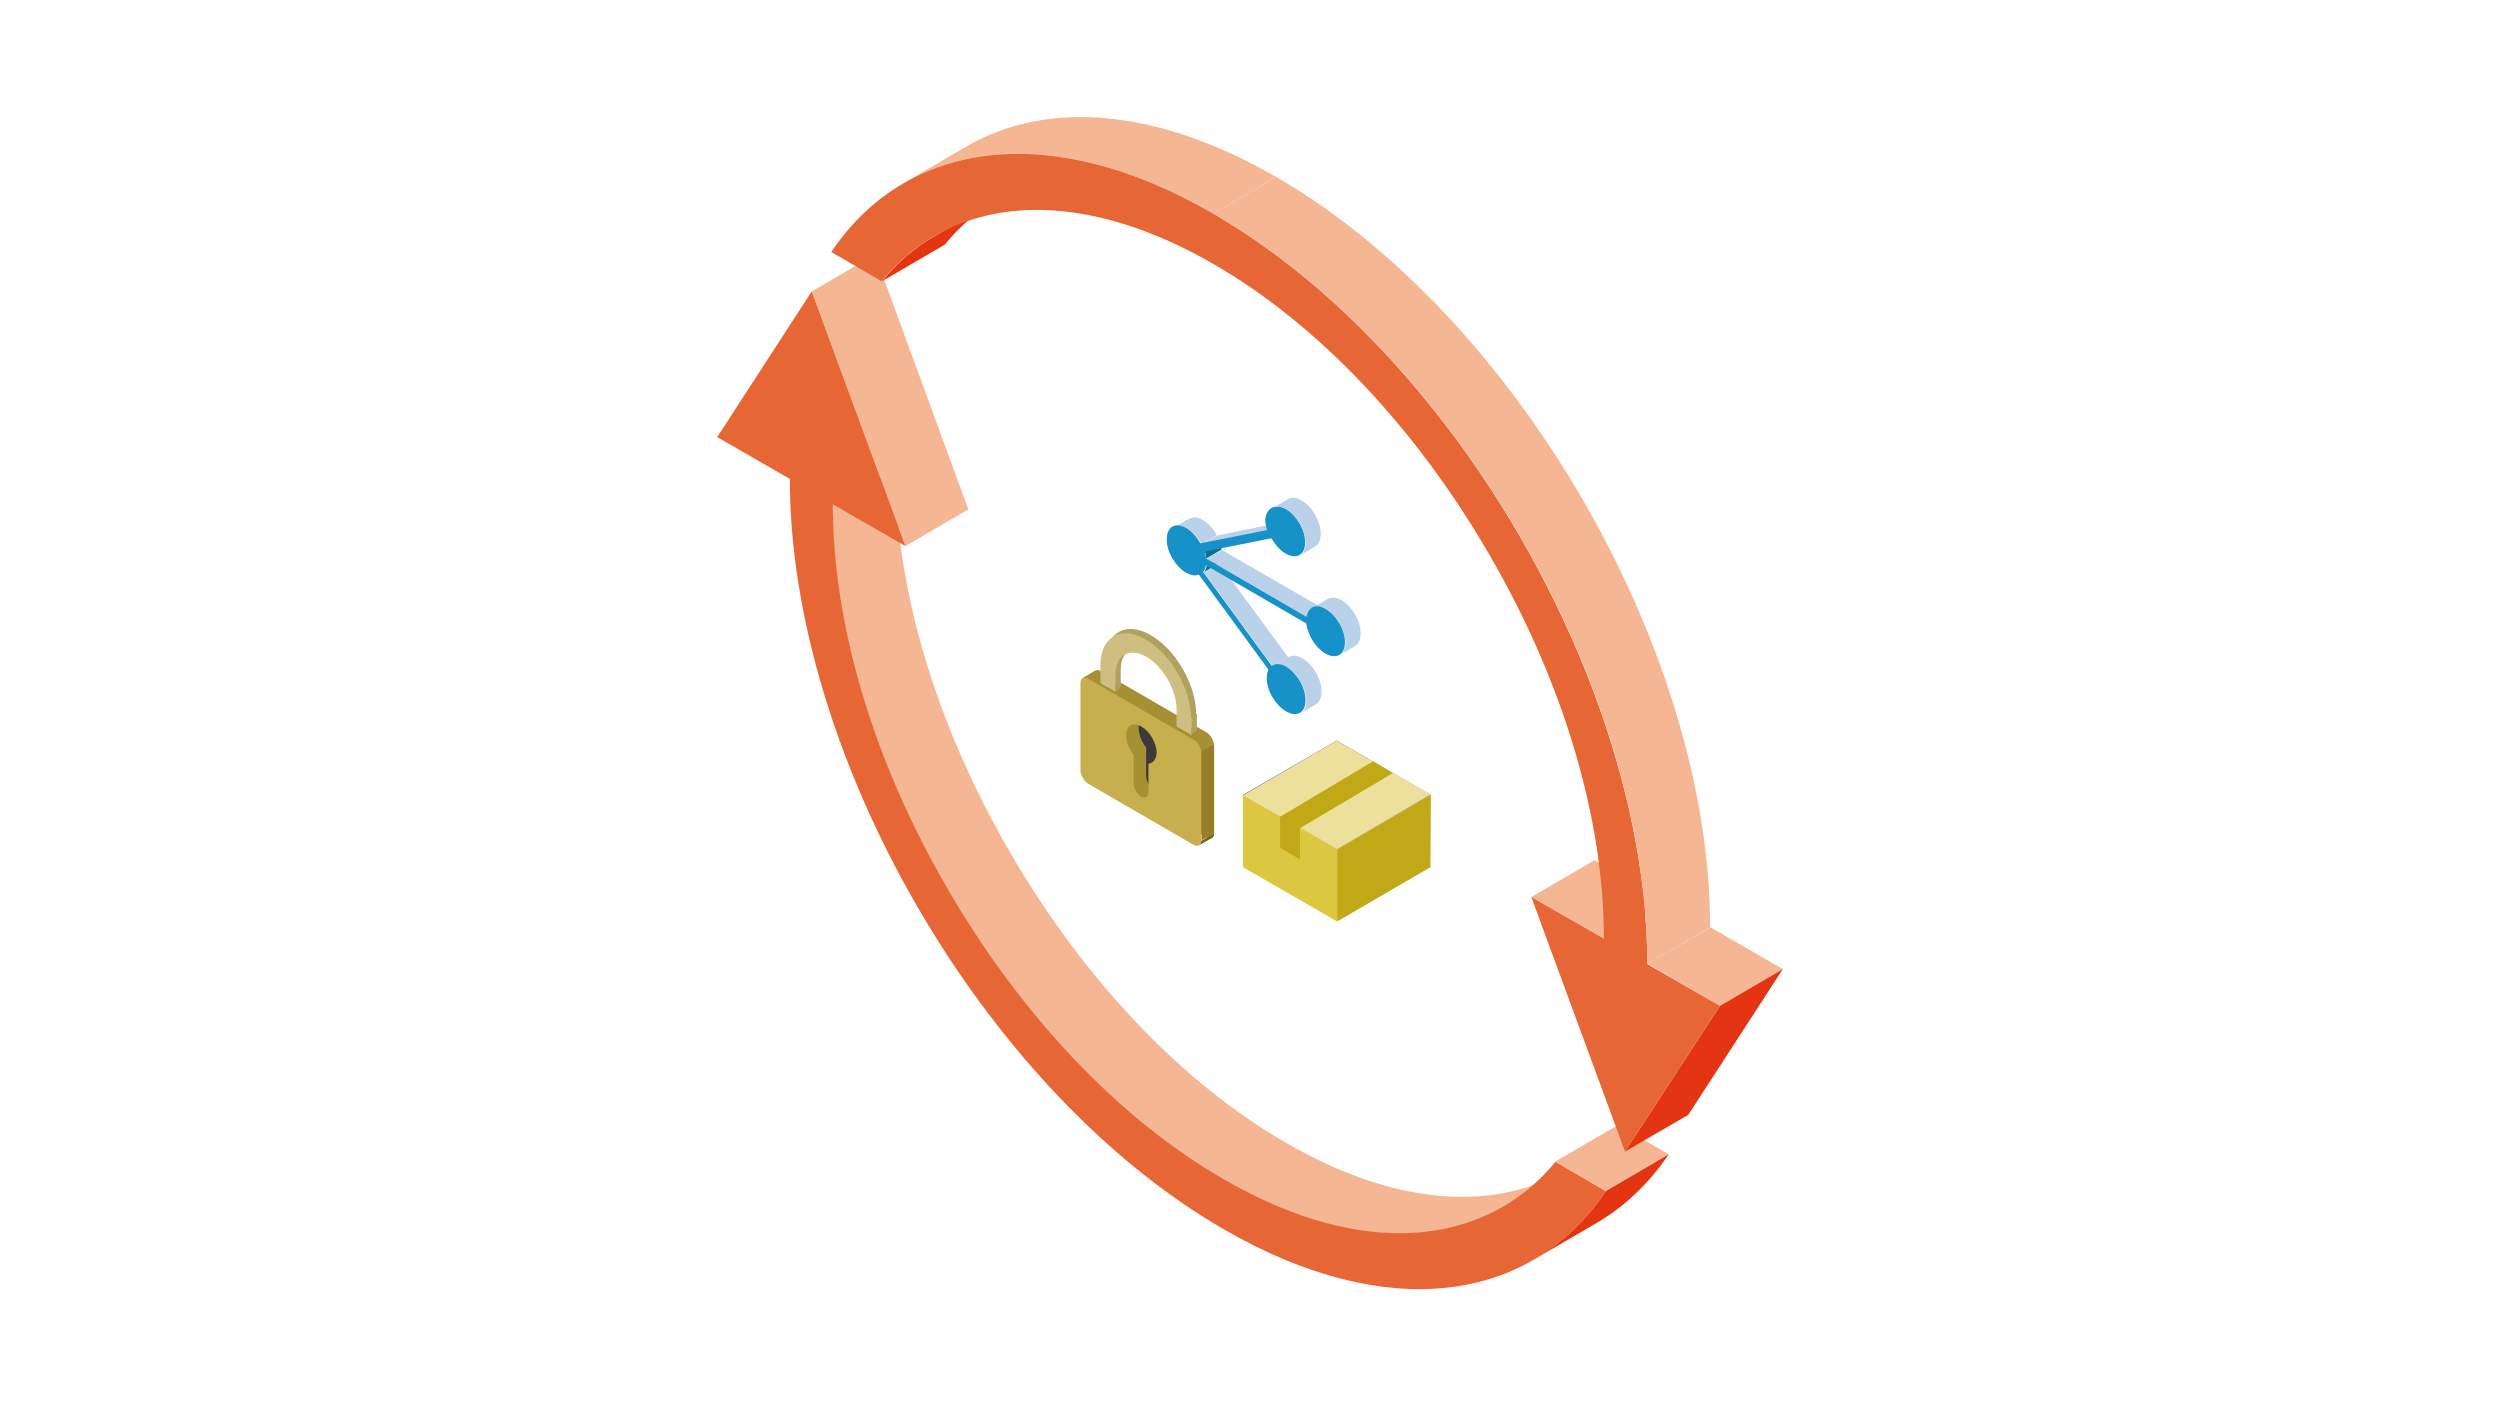
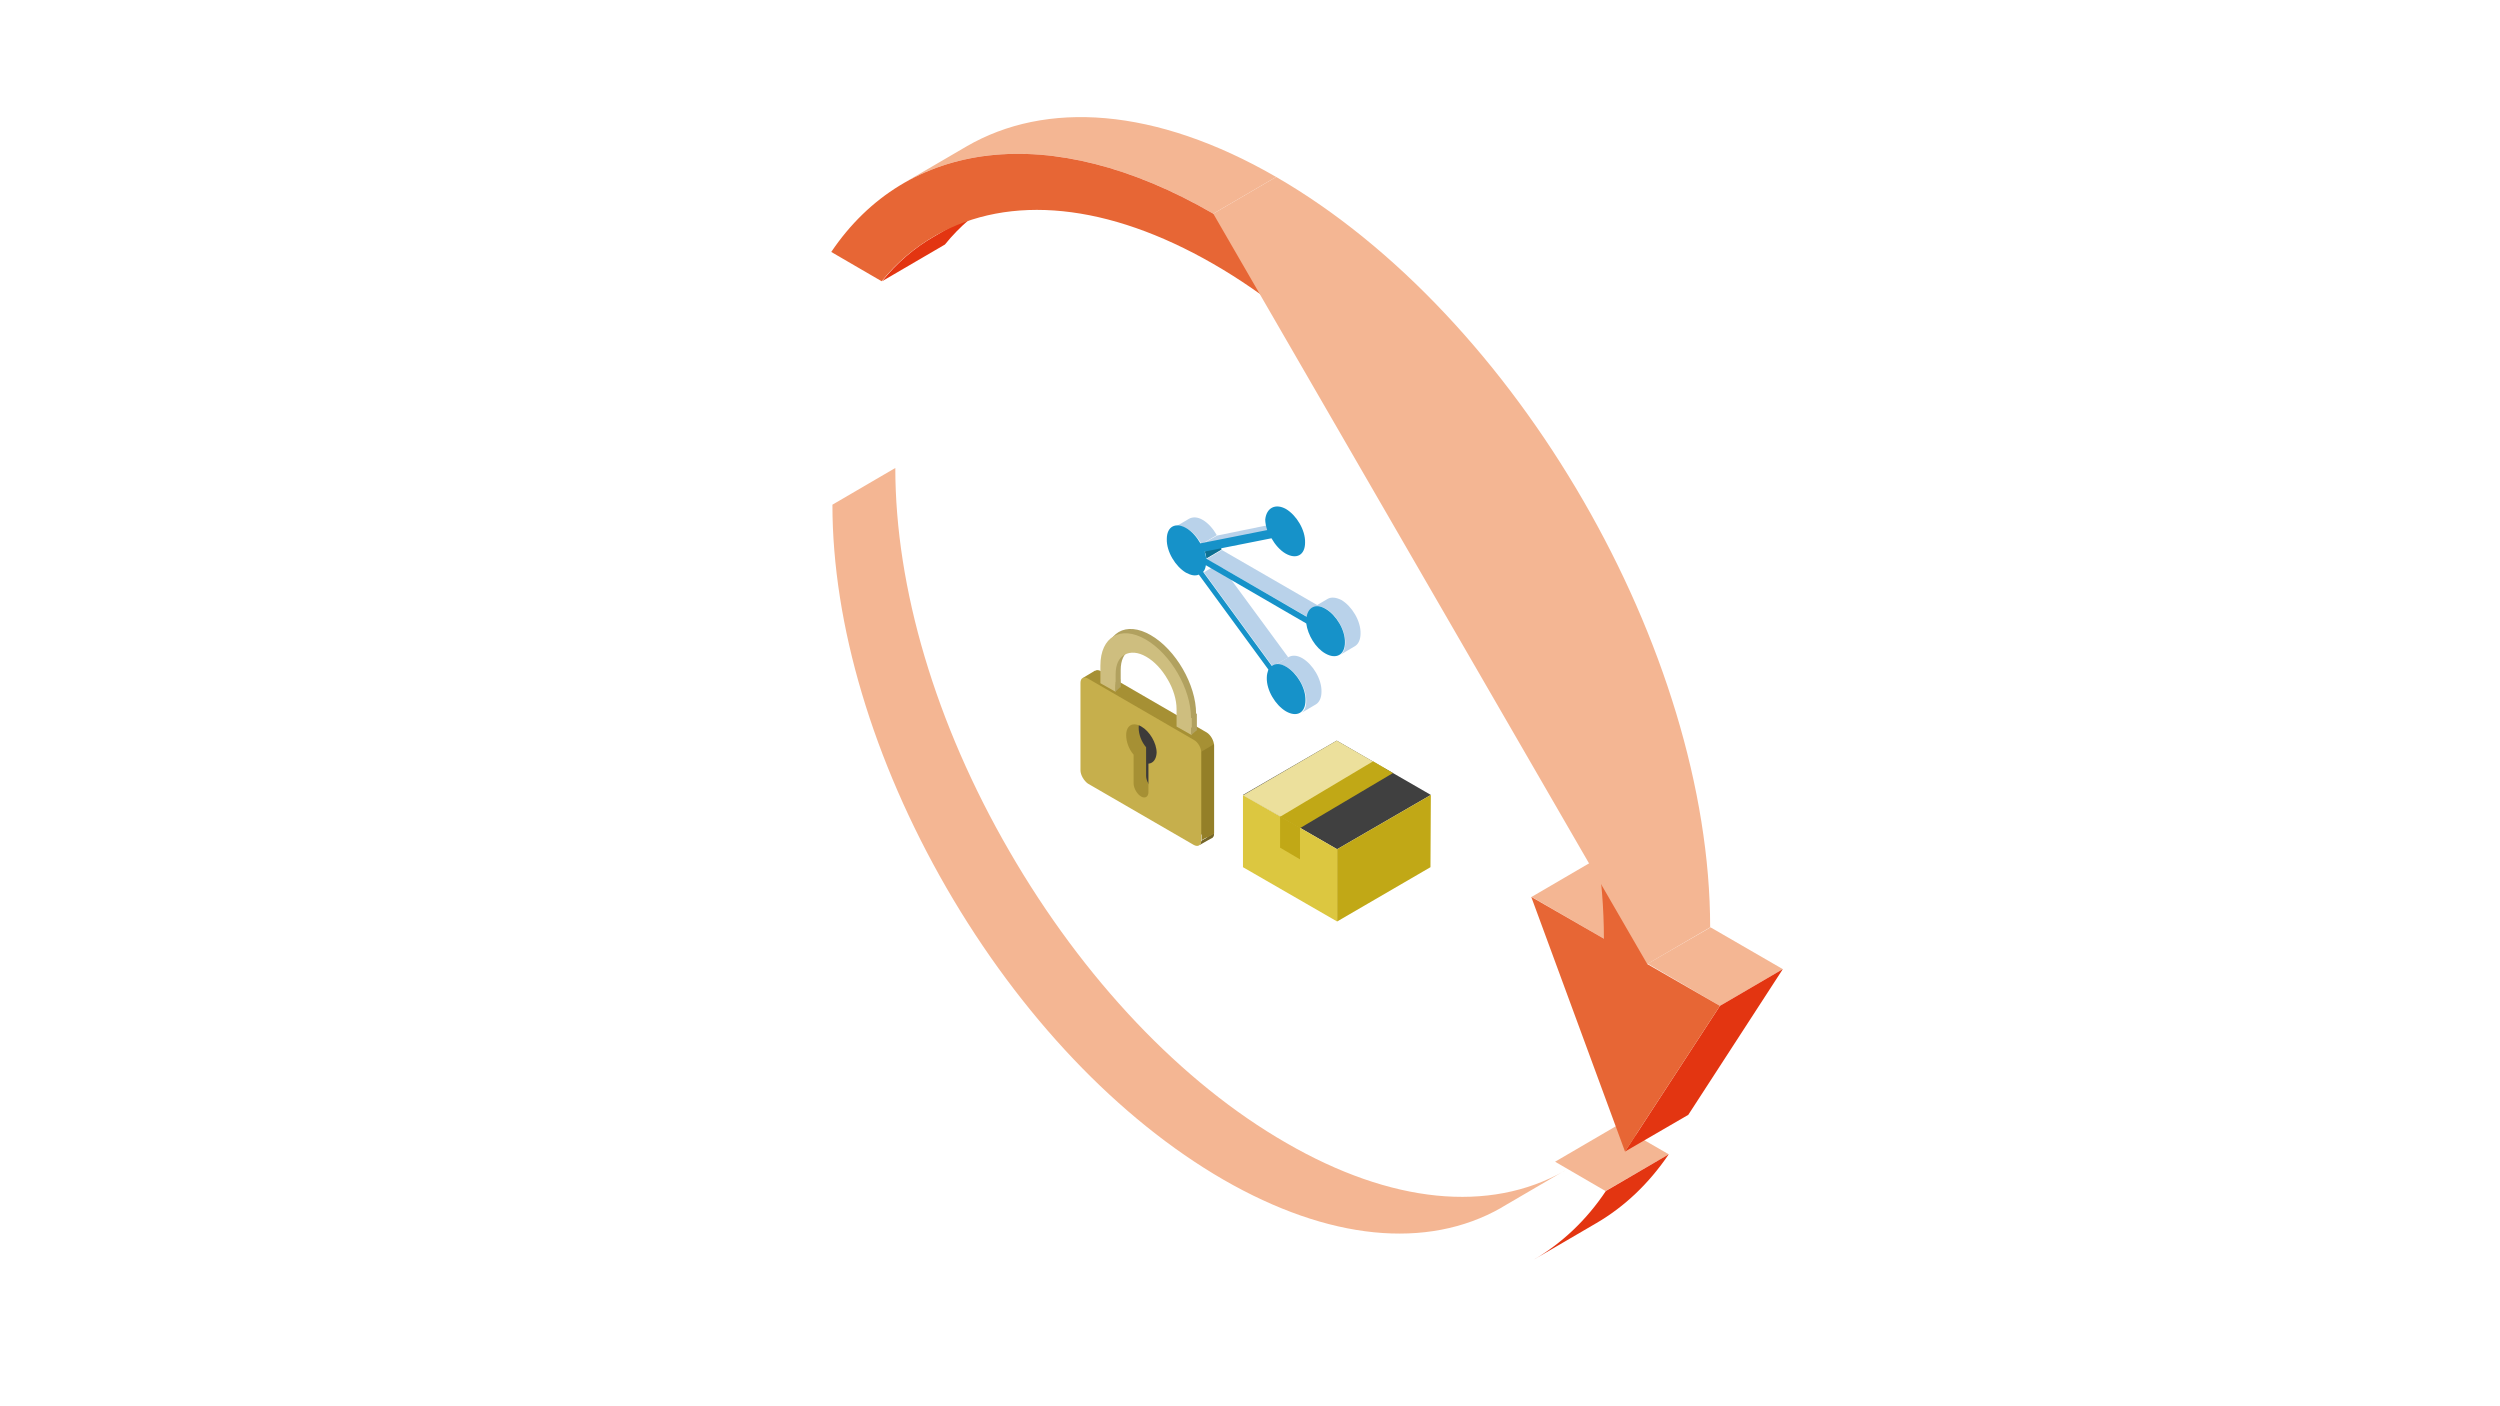
<svg xmlns="http://www.w3.org/2000/svg" version="1.1" x="0px" y="0px" viewBox="0 0 640 360" style="enable-background:new 0 0 640 360;" xml:space="preserve">
  <style type="text/css">
	.st0{fill:#FFFFFF;}
	.st1{fill:#F4B693;}
	.st2{fill:#E33511;}
	.st3{fill:#E76635;}
	.st4{fill:#0D7093;}
	.st5{fill:#B9D2EA;}
	.st6{fill:#1692C9;}
	.st7{fill:#A69034;}
	.st8{fill:#3C3A39;}
	.st9{fill:#B1A15F;}
	.st10{fill:#CEBE7F;}
	.st11{fill:#756629;}
	.st12{fill:#C6AF4C;}
	.st13{fill:#947F28;}
	.st14{fill:#404040;}
	.st15{fill:#C1A816;}
	.st16{fill:#DCC740;}
	.st17{fill:#ECE09C;}
</style>
  <g id="レイヤー_1">
    <rect class="st0" width="640" height="360" />
  </g>
  <g id="レイヤー_2">
    <g>
      <g>
        <g>
          <path class="st1" d="M400.7,299.6l-16.1,9.4c-0.1,0.1-0.2,0.1-0.3,0.2c-19,10.8-44.2,8.3-71.1-7.2c-26.8-15.5-52-42-70.9-74.7      c-18.8-32.6-29.2-67.4-29.2-98.1l16.1-9.4c0,30.7,10.3,65.5,29.2,98.1c18.9,32.7,44.1,59.3,70.9,74.7c26.8,15.5,52,18,71.1,7.2      C400.5,299.7,400.6,299.6,400.7,299.6z" />
        </g>
        <g>
-           <polygon class="st1" points="207.8,74.6 224,65.2 247.9,130.4 231.8,139.8     " />
-         </g>
+           </g>
        <g>
          <path class="st2" d="M239.2,60.5l16.1-9.4c-5.1,3-9.6,6.8-13.4,11.5L225.8,72C229.6,67.3,234.1,63.4,239.2,60.5z" />
        </g>
        <g>
-           <path class="st3" d="M207.8,74.6l24,65.2l-18.6-10.7c0,30.7,10.3,65.5,29.2,98.1c18.9,32.7,44.1,59.3,70.9,74.7      c26.8,15.5,52,18,71.1,7.2c5.3-3,9.9-6.9,13.8-11.7l12.9,7.5c-19.1,28.5-55.8,34.1-97.8,9.8c-61.5-35.5-111.1-121.4-111.1-192.1      l-18.6-10.7L207.8,74.6z" />
-         </g>
+           </g>
        <g>
          <polygon class="st1" points="398.1,297.4 414.2,288 427.2,295.5 411,304.9     " />
        </g>
        <g>
          <path class="st2" d="M408.7,313.1l-16.1,9.4c7.2-4.2,13.5-10.1,18.5-17.6l16.1-9.4C422.1,303,415.9,308.9,408.7,313.1z" />
        </g>
        <g>
          <polygon class="st1" points="392.1,229.6 408.2,220.2 426.7,230.9 410.6,240.3     " />
        </g>
        <g>
          <path class="st1" d="M231.3,46.9l16.1-9.4c20.3-11.8,48.3-10.1,79.3,7.8l-16.1,9.4C279.7,36.8,251.6,35.1,231.3,46.9z" />
        </g>
        <g>
          <polygon class="st1" points="421.8,246.7 437.9,237.4 456.4,248.1 440.3,257.5     " />
        </g>
        <g>
          <polygon class="st2" points="440.3,257.5 456.4,248.1 432.2,285.4 416,294.8     " />
        </g>
        <g>
          <path class="st3" d="M310.6,54.7c61.5,35.5,111.1,121.4,111.1,192.1l18.6,10.7L416,294.8l-24-65.2l18.6,10.7      c0-30.7-10.3-65.5-29.2-98.1c-18.9-32.7-44.1-59.3-70.9-74.7s-52-18-71-7.2c-5.3,3-9.9,6.9-13.8,11.7l-12.9-7.5      C232,36,268.6,30.4,310.6,54.7z" />
        </g>
        <g>
-           <path class="st1" d="M310.6,54.7l16.1-9.4c61.5,35.5,111.1,121.4,111.1,192.1l-16.1,9.4C421.8,176.1,372.1,90.1,310.6,54.7z" />
+           <path class="st1" d="M310.6,54.7l16.1-9.4c61.5,35.5,111.1,121.4,111.1,192.1l-16.1,9.4z" />
        </g>
      </g>
      <g>
        <g>
-           <path class="st4" d="M308.9,144.8l3.9-2.3c-0.1,0.7-0.3,1.3-0.7,1.7l-3.9,2.3C308.5,146.1,308.8,145.5,308.9,144.8z" />
-         </g>
+           </g>
        <g>
          <path class="st4" d="M308.4,141.2l3.9-2.3c0.2,0.6,0.3,1.2,0.4,1.8l-3.9,2.3C308.8,142.5,308.7,141.9,308.4,141.2z" />
        </g>
        <g>
          <polygon class="st5" points="308.2,146.5 312.1,144.2 329.8,168.3 325.8,170.6     " />
        </g>
        <g>
          <path class="st5" d="M300.5,135.1l3.9-2.3c0.9-0.5,2.2-0.5,3.5,0.3c1.4,0.8,2.7,2.3,3.6,3.9l-3.9,2.3c-0.9-1.6-2.2-3.1-3.6-3.9      C302.6,134.6,301.4,134.5,300.5,135.1z" />
        </g>
        <g>
          <path class="st5" d="M326,170.5l3.9-2.3c0.9-0.5,2.1-0.5,3.5,0.3c2.7,1.6,5,5.4,4.9,8.6c0,1.6-0.6,2.7-1.4,3.2l-3.9,2.3      c0.9-0.5,1.4-1.6,1.4-3.2c0-3.1-2.2-7-4.9-8.6C328.2,170,326.9,169.9,326,170.5z" />
        </g>
        <g>
          <polygon class="st5" points="308.9,143.1 312.8,140.8 338.6,155.7 334.6,157.9     " />
        </g>
        <g>
          <polygon class="st5" points="307.6,139.3 311.6,137.1 328.7,133.6 324.7,135.9     " />
        </g>
        <g>
          <path class="st5" d="M336,155.6l3.9-2.3c0.9-0.5,2.1-0.4,3.5,0.3c2.7,1.6,5,5.4,4.9,8.6c0,1.6-0.6,2.7-1.4,3.2l-3.9,2.3      c0.9-0.5,1.4-1.6,1.4-3.2c0-3.2-2.2-7-4.9-8.6C338.2,155.1,336.9,155.1,336,155.6z" />
        </g>
        <g>
          <path class="st6" d="M329.2,130.3c2.7,1.6,5,5.4,4.9,8.6c0,3.2-2.2,4.4-5,2.8c-1.4-0.8-2.7-2.3-3.6-3.9l-17.1,3.4      c0.2,0.6,0.3,1.2,0.4,1.8l25.7,14.9c0.4-2.5,2.4-3.5,4.9-2c2.7,1.6,5,5.4,4.9,8.6c0,3.1-2.2,4.4-5,2.8c-2.5-1.4-4.5-4.7-4.9-7.7      l-25.7-14.9c-0.1,0.7-0.3,1.3-0.7,1.7l17.6,24.1c0.9-0.7,2.2-0.7,3.7,0.2c2.7,1.6,5,5.4,4.9,8.6c0,3.2-2.2,4.4-5,2.8      c-2.7-1.6-5-5.4-4.9-8.6c0-0.8,0.2-1.5,0.4-2.1l-17.8-24.3c-0.9,0.4-2,0.2-3.3-0.5c-2.7-1.6-5-5.4-4.9-8.6c0-3.2,2.2-4.4,5-2.8      c1.4,0.8,2.7,2.3,3.6,3.9l17.1-3.4c-0.3-0.9-0.5-1.9-0.5-2.7C324.2,130,326.5,128.8,329.2,130.3z" />
        </g>
-         <path class="st5" d="M333.2,128.1c-1.4-0.8-2.6-0.9-3.5-0.3l-3.9,2.3c0.9-0.5,2.2-0.5,3.5,0.3c2.7,1.6,5,5.4,4.9,8.6     c0,1.6-0.6,2.7-1.4,3.2l3.9-2.3c0.9-0.5,1.4-1.6,1.4-3.2C338.1,133.5,335.9,129.6,333.2,128.1z" />
      </g>
      <g>
        <polygon class="st7" points="277.3,173.5 280.3,171.7 281.8,173 279.8,174.8    " />
        <polygon class="st8" points="306.9,210.6 288.3,199.9 288.3,178.4 306.9,189.2    " />
        <path class="st7" d="M308.9,187.5l-27.1-15.7c-1.1-0.6-1.9-0.1-1.9,1.1v22.4c0,1.2,0.9,2.7,1.9,3.4l27.1,15.7     c1.1,0.6,1.9,0.1,1.9-1.1v-22.4C310.8,189.6,309.9,188.1,308.9,187.5z M297.2,193.6v7.3c0,1.2-0.9,1.7-1.9,1.1s-1.9-2.1-1.9-3.4     v-7.3c-1.2-1.4-1.9-3.3-1.9-5c0-2.5,1.7-3.5,3.9-2.2s3.9,4.2,3.9,6.7C299.2,192.5,298.4,193.5,297.2,193.6z" />
        <path class="st9" d="M306.2,182.7c0-7.4-5.2-16.4-11.6-20.1l0,0c-6.4-3.7-11.6-0.7-11.6,6.7v0v4.5l3.9,2.2v-4.5h0     c0-2.4,0.8-4.2,2.3-5c1.5-0.8,3.4-0.7,5.5,0.5c2.1,1.2,4,3.2,5.5,5.8s2.3,5.3,2.3,7.6v4.5l3.9,2.2V182.7L306.2,182.7z" />
        <path class="st10" d="M304.9,183.8c0-7.4-5.2-16.4-11.6-20.1l0,0c-6.4-3.7-11.6-0.7-11.6,6.7v0v4.5l3.9,2.2v-4.5v0     c0-2.4,0.8-4.2,2.3-5c1.5-0.8,3.4-0.7,5.5,0.5c2.1,1.2,4,3.2,5.5,5.8c1.5,2.5,2.3,5.3,2.3,7.6v4.5l3.9,2.2V183.8L304.9,183.8z" />
        <path class="st11" d="M307.1,216.3c-0.4,0.3,2.8-1.6,3.2-1.8c0.5-0.3,0.5-1.1,0.5-1.1l-3.2,1.8     C307.6,215.1,307.3,216.1,307.1,216.3z" />
        <path class="st12" d="M305.6,189.4l-27.1-15.7c-1.1-0.6-1.9-0.1-1.9,1.1v22.4c0,1.2,0.9,2.7,1.9,3.4l27.1,15.7     c1.1,0.6,1.9,0.1,1.9-1.1v-22.4C307.6,191.5,306.7,190,305.6,189.4z M294,195.5v7.3c0,1.2-0.9,1.7-1.9,1.1s-1.9-2.1-1.9-3.4v-7.3     c-1.2-1.4-1.9-3.3-1.9-5c0-2.5,1.7-3.5,3.9-2.2c2.1,1.2,3.9,4.2,3.9,6.7C296,194.4,295.2,195.4,294,195.5z" />
        <polygon class="st13" points="310.8,213.3 307.6,215.1 307.6,192.4 310.8,190.5    " />
        <polygon class="st9" points="285.5,177.1 286.8,175.9 286.8,173.9 285.6,174.6    " />
        <polygon class="st9" points="304.9,188.2 306.2,187.1 306.2,185.8 304.9,186.3    " />
      </g>
      <g>
        <g>
          <polygon class="st14" points="318.2,203.5 342.2,189.6 366.3,203.5 342.3,217.4     " />
        </g>
        <g>
          <polygon class="st15" points="342.3,217.4 366.3,203.5 366.2,222 342.3,235.9     " />
        </g>
        <g>
          <polygon class="st16" points="342.3,217.4 342.3,235.9 318.2,222 318.2,203.5     " />
        </g>
-         <polygon class="st17" points="342.3,217.4 366.3,203.4 354.5,196.6 330.5,210.6    " />
        <polygon class="st17" points="330.5,210.6 354.4,196.6 342.2,189.6 318.2,203.6    " />
        <polygon class="st15" points="332.8,212 327.7,209.1 351.5,194.9 356.6,197.9    " />
        <polygon class="st15" points="332.8,220 327.7,217 327.7,209 332.8,211.9    " />
      </g>
    </g>
  </g>
</svg>